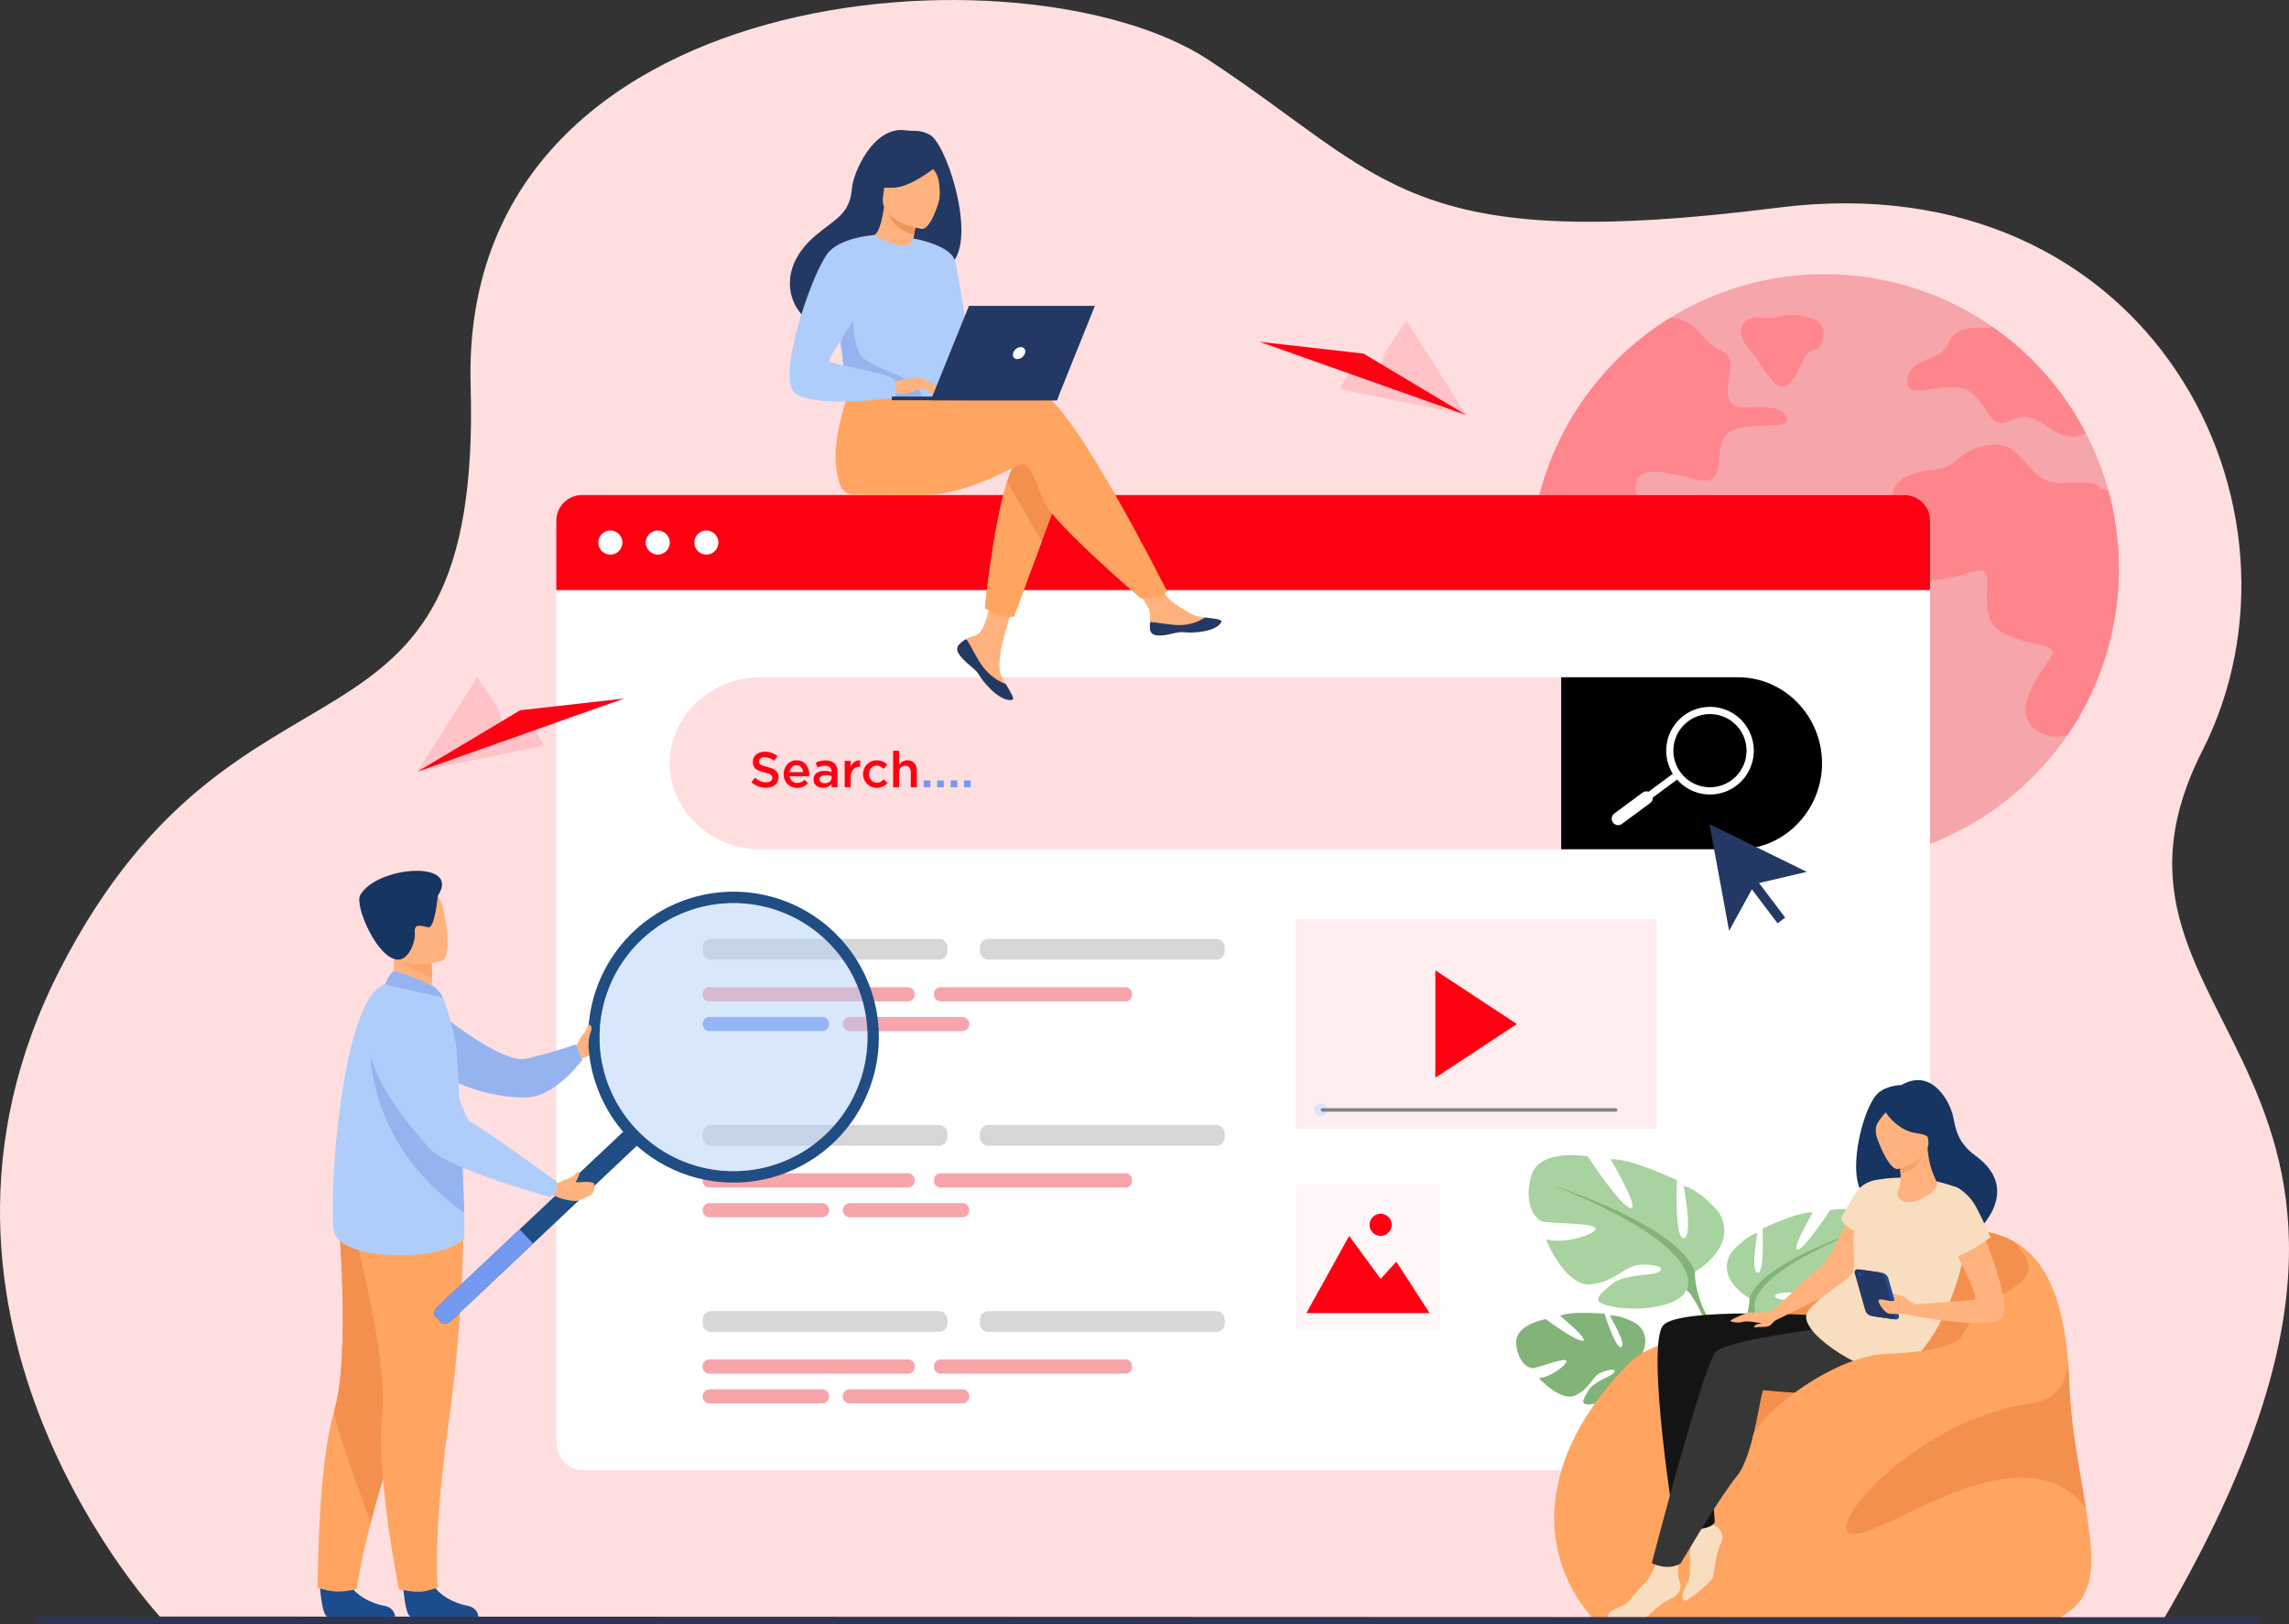
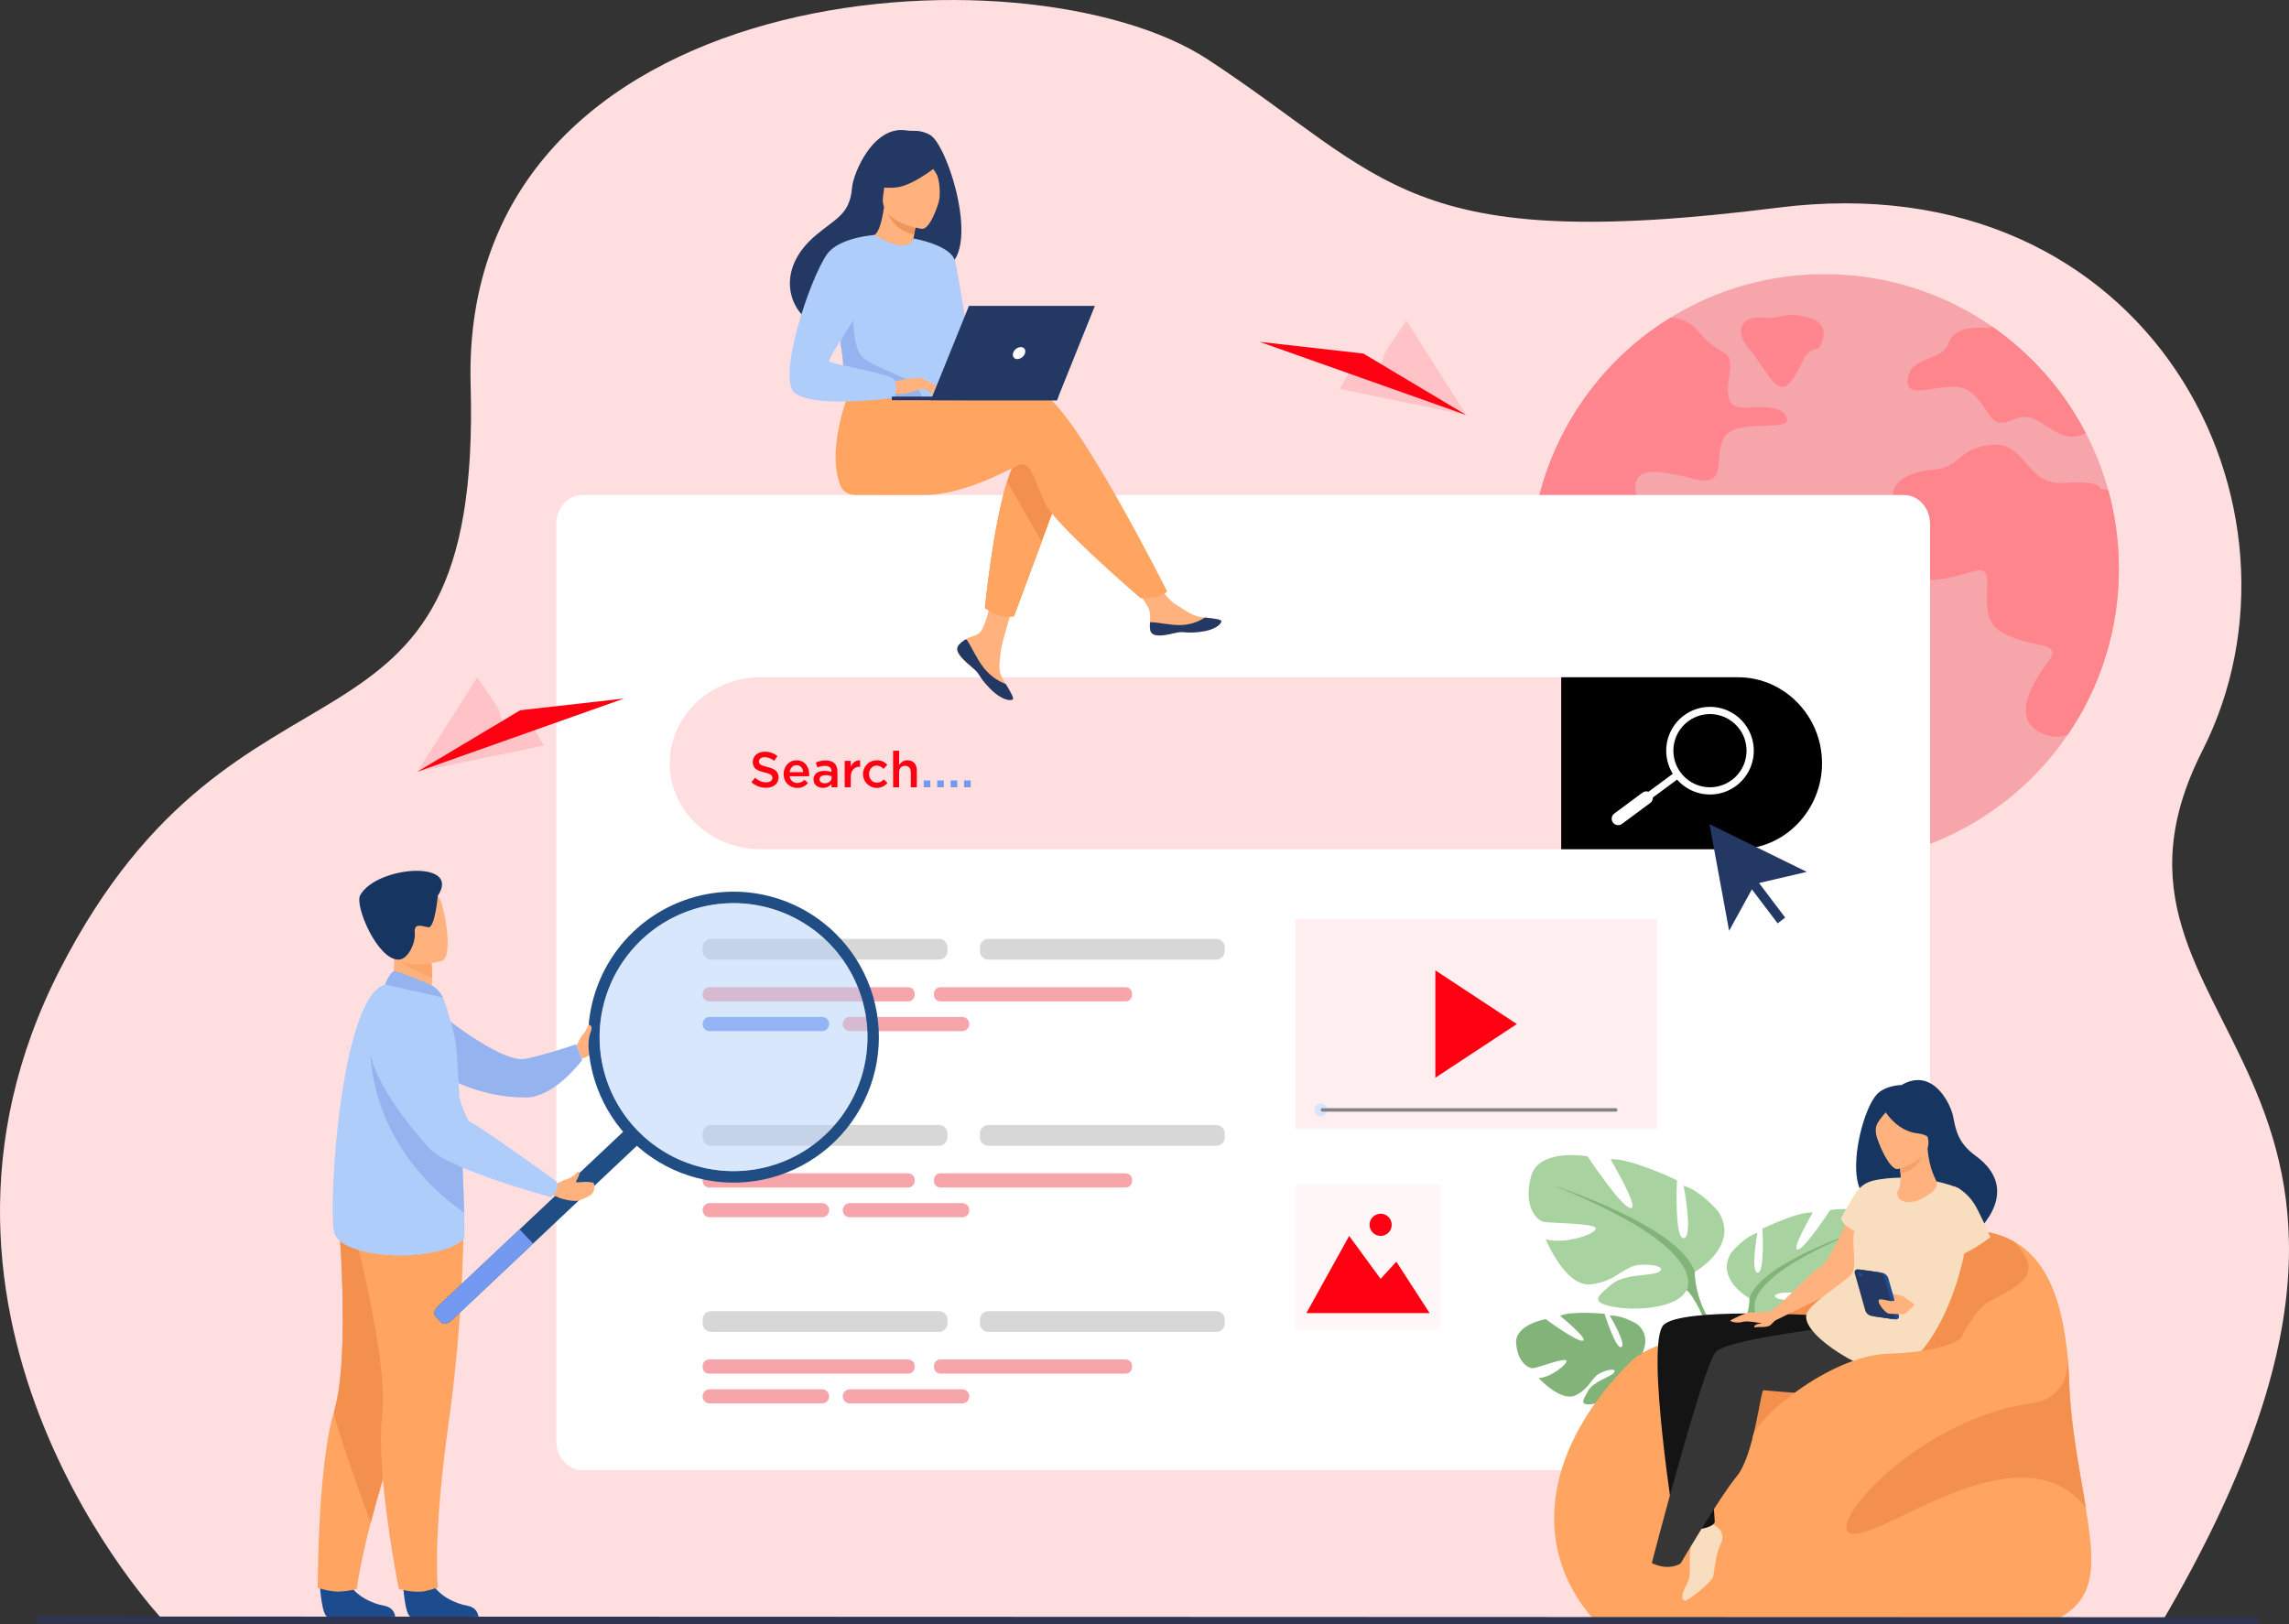
<svg xmlns="http://www.w3.org/2000/svg" width="613" height="435" viewBox="0 0 613 435" fill="none">
  <rect x="0" y="0" width="613" height="435" fill="#333333" stroke="none" />
  <g clip-path="url(#clip0_976_2117)">
    <path d="M43.61 433.894C43.61 433.894 -32.194 353.796 16.083 259.618C64.359 165.44 129.135 212.826 126.037 103.177C122.939 -6.472 275.092 -15.855 323.51 15.955C371.929 47.766 376.203 68.253 476.182 55.618C576.161 42.983 622.663 136.313 589.805 201.07C551.426 276.707 667.034 284.035 579.19 434.083L43.61 433.894Z" fill="#FFDEE0" />
    <g opacity="0.4">
      <path d="M567.435 152.346C567.438 157.113 567.012 161.871 566.162 166.561C564.187 177.416 559.947 187.732 553.72 196.835C539.523 217.618 515.654 231.257 488.602 231.257C456.421 231.257 428.744 211.962 416.495 184.295C414.865 180.621 413.522 176.827 412.478 172.946C409.202 160.734 408.885 147.916 411.551 135.556C411.551 135.492 411.577 135.433 411.589 135.37C415.766 116.482 426.714 99.781 442.362 88.427C443.981 87.25 445.654 86.134 447.364 85.082C459.763 77.442 474.042 73.408 488.602 73.433C490.605 73.433 492.59 73.508 494.559 73.657C508.584 74.696 522.071 79.495 533.605 87.548C542.246 93.571 549.598 101.26 555.232 110.163C556.438 112.073 557.566 114.035 558.615 116.049C564.428 127.267 567.454 139.722 567.435 152.359V152.346Z" fill="#E8505B" />
      <path d="M461.813 117.022C458.666 122.011 463.126 130.671 453.69 128.31C444.254 125.948 438.483 124.895 437.958 130.144C437.434 135.393 445.038 135.393 445.038 140.904C445.038 146.415 441.627 148.237 436.383 145.62C431.139 143.003 429.632 139.197 423.535 141.559C417.439 143.921 413.901 142.346 412.523 137.622C412.315 136.883 411.985 136.185 411.546 135.556C411.546 135.492 411.571 135.433 411.584 135.37C415.76 116.482 426.709 99.781 442.357 88.427C443.976 87.25 445.649 86.134 447.359 85.082C449.816 85.171 452.756 86.101 455.25 89.207C460.754 96.033 464.414 92.619 463.114 100.492C461.813 108.365 463.9 109.409 468.357 109.154C472.815 108.9 478.058 108.9 478.58 112.304C479.102 115.708 464.967 112.036 461.813 117.022Z" fill="#FF0013" />
      <path d="M494.455 164.258C494.455 164.258 487.508 166.487 485.672 161.634C483.837 156.78 485.927 155.73 479.774 154.285C473.622 152.841 473.087 148.644 469.154 149.169C465.221 149.694 467.189 151.269 462.602 154.68C458.015 158.092 453.817 156.517 453.947 162.813C454.077 169.109 460.894 170.098 462.271 174.23C463.648 178.363 461.289 180.134 464.236 183.283C467.184 186.432 472.693 185.054 470.137 189.383C467.581 193.712 463.648 197.059 465.614 203.75C467.579 210.441 466.204 210.836 469.546 215.56C472.889 220.284 479.377 221.858 480.36 218.709C481.342 215.56 475.839 211.427 477.608 208.278C479.377 205.129 482.328 207.294 483.506 202.571C484.685 197.847 489.47 197.847 489.87 194.568C490.27 191.288 484.102 186.3 486.461 184.2C488.821 182.101 493.541 188.007 497.211 182.758C500.882 177.509 498.39 173.311 502.19 168.324C505.991 163.338 497.076 161.376 494.455 164.258Z" fill="#AEC3FF" />
      <path d="M567.435 152.346C567.438 157.113 567.012 161.871 566.162 166.561C564.187 177.416 559.947 187.732 553.72 196.835C551.667 197.54 549.429 197.48 547.417 196.665C537.586 192.728 544.871 182.101 548.794 176.791C552.717 171.481 542.685 173.84 535.422 168.921C528.16 164.001 536.209 150.813 528.738 152.978C521.266 155.144 512.22 157.898 507.895 150.616C503.57 143.335 511.828 142.152 508.091 136.053C504.354 129.953 510.254 126.409 517.726 125.818C525.197 125.227 524.214 119.914 533.457 119.127C542.7 118.34 542.501 130.149 552.727 129.362C562.952 128.575 562.492 130.936 562.492 130.936C563.228 130.918 563.958 131.071 564.625 131.385C566.495 138.214 567.441 145.265 567.435 152.346Z" fill="#FF0012" />
      <path d="M558.615 116.036C550.113 120.177 546.699 108.915 539.431 112.301C532.105 115.713 533.386 109.152 527.62 104.95C521.854 100.749 510.31 108.365 510.84 101.801C511.369 95.238 520.017 97.077 521.852 91.831C523.687 86.585 532.077 87.895 532.077 87.895C532.568 87.71 533.082 87.593 533.605 87.548C542.246 93.571 549.598 101.259 555.232 110.163C556.438 112.064 557.566 114.022 558.615 116.036Z" fill="#FF0012" />
      <path d="M486.984 93.406C486.984 93.406 491.441 86.97 484.362 85.069C477.283 83.168 477.415 85.658 471.909 85.069C466.403 84.481 464.239 88.748 468.368 93.406C472.497 98.064 475.842 107.002 479.569 102.237C483.295 97.472 482.593 93.857 486.984 93.406Z" fill="#FF0013" />
    </g>
    <path d="M516.875 140.376V385.994C516.875 390.289 513.777 393.775 509.954 393.775H155.894C152.076 393.775 148.976 390.289 148.976 385.994V140.376C148.976 136.076 152.074 132.593 155.894 132.593H509.954C513.777 132.585 516.875 136.076 516.875 140.376Z" fill="white" />
-     <path d="M516.875 139.52V158.064H148.976V139.52C148.974 138.61 149.152 137.708 149.499 136.867C149.846 136.026 150.356 135.261 150.998 134.617C151.641 133.973 152.404 133.462 153.244 133.113C154.084 132.764 154.985 132.585 155.894 132.585H509.954C510.864 132.585 511.764 132.764 512.605 133.112C513.445 133.461 514.209 133.972 514.852 134.616C515.495 135.26 516.004 136.025 516.351 136.866C516.699 137.708 516.877 138.61 516.875 139.52Z" fill="#FF0013" />
    <path d="M160.229 145.324C160.229 144.686 160.419 144.063 160.773 143.532C161.127 143.002 161.63 142.588 162.219 142.344C162.809 142.1 163.457 142.036 164.082 142.161C164.707 142.286 165.281 142.593 165.732 143.044C166.182 143.496 166.489 144.071 166.613 144.697C166.737 145.323 166.673 145.971 166.429 146.561C166.184 147.15 165.771 147.654 165.241 148.008C164.71 148.362 164.087 148.551 163.45 148.55C163.027 148.55 162.608 148.467 162.217 148.304C161.826 148.142 161.471 147.905 161.172 147.605C160.873 147.306 160.636 146.95 160.474 146.559C160.312 146.167 160.229 145.748 160.229 145.324Z" fill="white" />
    <path d="M172.924 145.324C172.924 144.686 173.113 144.063 173.467 143.532C173.821 143.002 174.324 142.588 174.913 142.344C175.502 142.1 176.15 142.036 176.775 142.161C177.4 142.285 177.975 142.592 178.425 143.044C178.876 143.495 179.183 144.069 179.307 144.695C179.432 145.321 179.368 145.969 179.124 146.559C178.88 147.148 178.467 147.652 177.937 148.006C177.407 148.361 176.784 148.55 176.146 148.55C175.292 148.55 174.472 148.21 173.868 147.605C173.263 147 172.924 146.18 172.924 145.324Z" fill="white" />
    <path d="M185.939 145.324C185.939 144.686 186.128 144.063 186.483 143.532C186.837 143.002 187.34 142.588 187.929 142.344C188.518 142.1 189.166 142.036 189.791 142.161C190.416 142.285 190.99 142.592 191.441 143.044C191.892 143.495 192.199 144.069 192.323 144.695C192.447 145.321 192.383 145.969 192.139 146.559C191.896 147.148 191.482 147.652 190.953 148.006C190.423 148.361 189.8 148.55 189.162 148.55C188.307 148.55 187.488 148.21 186.883 147.605C186.279 147 185.939 146.18 185.939 145.324Z" fill="white" />
    <path opacity="0.5" d="M385.734 317.318H346.933V356.155H385.734V317.318Z" fill="#FFEFF0" />
    <path d="M349.847 351.719L361.307 331.038L369.735 342.542L373.943 337.938L382.86 351.719H349.847Z" fill="#FF0013" />
    <path d="M366.77 328.067C366.77 327.48 366.943 326.906 367.269 326.418C367.595 325.93 368.058 325.55 368.6 325.325C369.142 325.1 369.738 325.042 370.314 325.156C370.889 325.271 371.417 325.553 371.832 325.968C372.247 326.384 372.529 326.912 372.644 327.488C372.758 328.064 372.699 328.661 372.475 329.203C372.25 329.746 371.87 330.209 371.383 330.535C370.895 330.862 370.322 331.036 369.735 331.036C368.949 331.035 368.195 330.722 367.639 330.165C367.083 329.609 366.77 328.854 366.77 328.067Z" fill="#FF0013" />
    <path opacity="0.5" d="M443.679 246.224H346.933V302.351H443.679V246.224Z" fill="#FFDEE0" />
    <path d="M384.388 259.908V288.667L406.221 274.289L384.388 259.908Z" fill="#FF0013" />
    <path d="M487.94 204.436C487.95 210.514 485.581 216.354 481.339 220.704C479.28 222.836 476.815 224.534 474.088 225.695C471.362 226.857 468.431 227.459 465.468 227.466H203.664C190.302 227.464 179.356 217.101 179.356 204.436C179.356 198.104 182.088 192.346 186.484 188.172C191.128 183.803 197.269 181.381 203.643 181.408H465.476C477.829 181.405 487.94 191.767 487.94 204.436Z" fill="#FFDEE0" />
    <path d="M487.94 204.436C487.95 210.514 485.581 216.354 481.339 220.704C479.28 222.836 476.815 224.534 474.088 225.695C471.362 226.857 468.431 227.459 465.468 227.466H418.093V181.405H465.476C477.829 181.405 487.94 191.768 487.94 204.436Z" fill="black" />
    <path d="M457.956 212.805C457.368 212.805 456.781 212.762 456.199 212.676C453.907 212.331 451.767 211.313 450.052 209.752C448.337 208.191 447.122 206.155 446.562 203.903C446.002 201.651 446.121 199.284 446.905 197.1C447.689 194.916 449.102 193.013 450.966 191.632C452.456 190.528 454.186 189.794 456.015 189.489C457.844 189.184 459.719 189.317 461.486 189.878C463.254 190.439 464.863 191.411 466.182 192.715C467.501 194.018 468.493 195.617 469.076 197.378C469.658 199.14 469.816 201.015 469.534 202.849C469.253 204.683 468.541 206.425 467.457 207.93C466.373 209.436 464.948 210.662 463.298 211.51C461.649 212.357 459.823 212.801 457.969 212.805H457.956ZM452.101 193.187C450.544 194.341 449.365 195.932 448.711 197.757C448.058 199.583 447.96 201.562 448.43 203.443C448.9 205.324 449.917 207.024 451.352 208.326C452.787 209.629 454.576 210.477 456.492 210.762C458.409 211.047 460.367 210.757 462.118 209.928C463.87 209.1 465.337 207.77 466.333 206.107C467.33 204.443 467.811 202.522 467.716 200.585C467.621 198.648 466.955 196.783 465.801 195.225C464.253 193.139 461.941 191.753 459.372 191.371C456.804 190.988 454.189 191.642 452.101 193.187Z" fill="white" />
    <path d="M449.874 208.252L448.725 206.697L435.861 216.228L437.011 217.782L449.874 208.252Z" fill="white" />
    <path d="M431.951 220.317C431.816 220.135 431.719 219.928 431.664 219.708C431.609 219.488 431.598 219.26 431.631 219.036C431.664 218.812 431.742 218.596 431.858 218.402C431.974 218.208 432.128 218.039 432.31 217.904L439.885 212.298C440.067 212.163 440.274 212.065 440.494 212.01C440.714 211.955 440.942 211.944 441.166 211.977C441.391 212.01 441.606 212.088 441.8 212.205C441.994 212.321 442.164 212.475 442.299 212.658C442.57 213.026 442.685 213.487 442.617 213.94C442.55 214.393 442.305 214.801 441.937 215.073L434.364 220.678C433.996 220.951 433.535 221.065 433.083 220.998C432.63 220.93 432.223 220.685 431.951 220.317Z" fill="white" />
    <path d="M256.805 172.697C256.578 172.945 256.427 173.255 256.372 173.588C256.316 173.921 256.358 174.262 256.492 174.572C256.945 175.823 258.439 177.219 260.173 178.615C260.394 178.794 260.593 178.957 260.763 179.107L260.896 179.227L260.998 179.318C262.617 180.812 262.016 181.156 264.913 184.185C268.222 187.637 270.513 187.701 271.157 187.388C271.707 187.133 270.592 185.288 269.355 183.23L269.176 182.929C269.011 182.656 268.848 182.379 268.685 182.103C267.237 179.627 267.608 178.465 267.955 174.778C268.235 171.784 272.615 158.049 272.615 158.049L266.252 156.951C266.252 156.951 264.335 167.889 262.227 169.573C261.099 170.47 259.839 170.48 258.755 171.147L258.531 171.288C257.895 171.678 257.315 172.152 256.805 172.697Z" fill="#FFB27D" />
    <path d="M256.805 172.696C256.578 172.945 256.427 173.255 256.372 173.588C256.316 173.921 256.358 174.262 256.492 174.572C257.047 175.82 258.503 177.211 260.178 178.603C260.399 178.783 260.59 178.952 260.763 179.112L260.896 179.232L260.998 179.324C262.617 180.817 262.016 181.161 264.913 184.19C268.222 187.642 270.513 187.706 271.157 187.393C271.707 187.138 270.592 185.293 269.355 183.235C267.037 182.327 265 180.823 263.449 178.875C261.527 176.419 260.221 173.288 258.913 171.364L258.541 171.293C257.902 171.681 257.318 172.153 256.805 172.696Z" fill="#233862" />
    <path d="M308.023 168.742C308.415 170.707 311.21 170.38 314.334 169.616C317.457 168.852 316.714 169.761 321.158 169.27C325.603 168.778 326.949 167.122 327.084 166.467C327.206 165.881 325.01 165.674 322.655 165.402L321.764 165.295C319.104 164.959 317.159 163.241 314.743 161.83C312.452 160.492 309.044 155.047 309.044 155.047L302.935 155.529C302.935 155.529 306.132 160.393 307.369 162.507C308.094 163.751 308.056 165.394 307.965 166.663C307.893 167.356 307.913 168.055 308.023 168.742Z" fill="#FFB27D" />
    <path d="M314.334 169.616C317.457 168.852 316.714 169.761 321.159 169.27C325.603 168.778 326.95 167.122 327.085 166.467C327.207 165.881 325.01 165.674 322.655 165.402L322.635 165.445C320.731 166.667 318.532 167.351 316.271 167.425C313.257 167.496 310.063 166.63 307.98 166.661C307.904 167.355 307.919 168.057 308.026 168.747C308.416 170.707 311.216 170.38 314.334 169.616Z" fill="#233862" />
    <path d="M284.68 129.729L278.978 145.07L271.533 165.104C270.205 165.202 268.87 165.079 267.582 164.739C265.8 164.23 263.764 162.877 263.764 162.877C263.764 162.877 265.836 141.365 269.695 129.015C270.682 125.846 271.79 123.283 273.004 121.84C278.983 114.78 284.68 129.729 284.68 129.729Z" fill="#F4904D" />
    <path d="M278.887 105.356C275.644 104.308 267.177 105.335 258.013 106.996C256.774 107.218 255.497 107.06 254.349 106.541C253.202 106.022 252.238 105.167 251.586 104.089L228.485 102.265C228.485 102.265 220.848 119.18 225.026 129.963C225.639 131.545 226.986 132.537 229.063 132.57C229.063 132.57 243.02 132.595 247.485 132.595C258.971 132.595 271.798 124.697 273.45 124.368C276.166 123.825 277.25 129.262 279.964 134.97C282.677 140.677 305.478 160.255 305.478 160.255C305.478 160.255 308.983 160.291 310.431 159.746C311.989 159.162 312.559 158.403 312.559 158.403C312.559 158.403 287.313 108.077 278.887 105.356Z" fill="#FFA561" />
    <path d="M249.155 36.195C247.824 35.401 246.294 35.002 244.744 35.044C244.031 35.063 243.318 35.02 242.613 34.914C233.798 33.617 228.486 46.433 228.172 50.306C227.6 57.414 223.845 58.497 218.55 62.948C207.941 71.866 211.049 82.249 216.845 86.106C220.325 88.42 226.459 86.106 226.459 86.106C226.546 86.167 243.234 76.776 251.462 72.246C263.792 70.498 254.109 39.148 249.155 36.195Z" fill="#233862" />
    <path d="M244.568 68.378C244.606 68.401 240.521 69.795 237.792 68.584C235.224 67.445 233.279 63.216 233.317 63.213C234.485 63.16 235.768 62.138 236.759 55.429L237.268 55.608L245.632 58.625C245.632 58.625 245.024 61.31 244.632 63.868C244.291 66.026 244.113 68.082 244.568 68.378Z" fill="#FFB27D" />
    <path d="M245.622 58.635C245.622 58.635 245.286 60.084 244.8 62.79C239.994 61.924 237.927 58.219 237.258 55.618L245.622 58.635Z" fill="#ED975D" />
    <path d="M246.867 61.302C246.867 61.302 235.412 59.758 236.488 52.639C237.565 45.521 236.802 40.527 244.153 41.21C251.505 41.892 252.515 44.823 252.737 47.286C252.958 49.75 249.868 61.519 246.867 61.302Z" fill="#FFB27D" />
    <path d="M252.32 43.383C252.32 43.383 244.991 49.702 240.007 50.209C235.023 50.716 233.134 49.116 233.134 49.116C235.122 47.337 236.724 45.169 237.84 42.746C238.095 42.175 238.498 41.683 239.006 41.32C239.514 40.956 240.11 40.736 240.732 40.68C244.293 40.364 251.039 40.224 252.32 43.383Z" fill="#233862" />
    <path d="M247.74 42.817C247.74 42.817 250.192 45.19 250.963 46.95C251.706 48.647 251.928 52.708 251.335 54.321C251.335 54.321 255.153 46.889 252.994 43.279C250.703 39.447 247.74 42.817 247.74 42.817Z" fill="#233862" />
    <path d="M254.195 85.268C253.842 108.454 254.094 103.613 251.558 105.812C250.947 106.342 249.232 106.655 246.976 106.805C239.872 107.274 227.376 106.097 226.91 104.785C225.273 100.237 226.431 98.823 225.064 91.862C224.924 91.121 224.746 90.32 224.54 89.447C223.402 84.667 222.292 83.038 226.339 75.359C230.01 68.401 233.821 62.755 234.164 62.959C243.838 68.712 244.622 63.881 244.622 63.881C244.622 63.881 254.374 73.955 254.195 85.268Z" fill="#AFCDFB" />
    <path d="M278.978 145.07L271.533 165.104C270.205 165.202 268.87 165.079 267.582 164.739C265.8 164.23 263.764 162.877 263.764 162.877C263.764 162.877 265.836 141.365 269.695 129.015L278.978 145.07Z" fill="#FFA561" />
    <path d="M244.622 63.878C244.622 63.878 254.578 65.573 255.746 69.863C256.914 74.154 260.753 100.199 260.753 100.199C260.753 100.199 257.953 102.943 255.606 100.601C253.259 98.26 248.257 76.231 248.257 76.231L244.622 63.878Z" fill="#AFCDFB" />
    <path d="M246.976 106.805C239.872 107.274 227.376 106.097 226.91 104.785C225.273 100.237 226.431 98.823 225.064 91.862L228.496 82.205C228.496 82.205 227.926 92.96 231.092 95.791C234.259 98.621 244.075 101.253 245.602 103.618C246.348 104.754 246.836 105.891 246.976 106.805Z" fill="#95B3EF" />
    <path d="M238.838 102.278C238.838 102.278 245.848 100.718 246.984 101.343C248.119 101.967 250.878 104.232 251.224 105.022C251.571 105.812 248.707 104.423 247.775 104.171C247.172 104.01 245.584 104.561 244.797 104.823C241.488 105.926 239.451 105.358 239.451 105.358L238.838 102.278Z" fill="#FFB27D" />
    <path d="M234.16 62.953C234.16 62.953 224.741 63.532 221.488 68.077C216.906 74.48 207.793 101.76 213.006 105.401C218.876 109.501 239.734 106.484 239.734 106.484C239.734 106.484 240.429 103.236 239.464 101.666C238.5 100.097 222.811 97.554 222.086 96.825C221.361 96.097 231.143 82.695 231.143 80.519C231.143 78.343 234.16 62.953 234.16 62.953Z" fill="#AFCDFB" />
    <path d="M247.322 103.284C247.322 103.284 248.791 105.18 249.272 105.407C249.514 105.538 249.789 105.598 250.064 105.577L249.076 103.794L247.322 103.284Z" fill="#FFB27D" />
    <path d="M246.979 101.343L251.247 103.419C251.163 103.522 251.054 103.602 250.93 103.65C250.806 103.697 250.671 103.712 250.54 103.692C250.015 103.666 248.689 103.182 248.689 103.182L246.979 101.343Z" fill="#FFB27D" />
    <path d="M283.436 106.235L238.836 106.219V107.203L283.042 107.218L283.436 106.235Z" fill="#233862" />
    <path d="M249.265 107.208L283.041 107.218L293.208 81.935L259.488 81.922L249.265 107.208Z" fill="#233862" />
    <path d="M274.519 94.57C274.773 93.681 274.264 92.96 273.373 92.96C272.906 92.986 272.457 93.154 272.087 93.442C271.718 93.73 271.444 94.123 271.304 94.57C271.049 95.46 271.558 96.181 272.449 96.181C272.917 96.154 273.365 95.987 273.735 95.699C274.105 95.411 274.378 95.017 274.519 94.57Z" fill="white" />
    <path d="M251.441 251.47H190.46C189.19 251.47 188.161 252.5 188.161 253.771V254.739C188.161 256.009 189.19 257.04 190.46 257.04H251.441C252.71 257.04 253.739 256.009 253.739 254.739V253.771C253.739 252.5 252.71 251.47 251.441 251.47Z" fill="#D7D7D7" />
    <path d="M220.151 276.187H190.06C189.556 276.187 189.073 275.987 188.717 275.63C188.361 275.274 188.161 274.79 188.161 274.286C188.161 273.782 188.361 273.299 188.717 272.942C189.073 272.586 189.556 272.385 190.06 272.385H220.151C220.654 272.386 221.137 272.587 221.492 272.943C221.848 273.3 222.047 273.783 222.047 274.286C222.047 274.79 221.848 275.273 221.492 275.629C221.137 275.986 220.654 276.186 220.151 276.187Z" fill="#739AF0" />
    <path d="M243.188 264.418H189.928C188.952 264.418 188.161 265.21 188.161 266.186V266.451C188.161 267.428 188.952 268.22 189.928 268.22H243.188C244.164 268.22 244.955 267.428 244.955 266.451V266.186C244.955 265.21 244.164 264.418 243.188 264.418Z" fill="#F6A5AB" />
    <path d="M301.459 264.418H251.841C250.898 264.418 250.133 265.184 250.133 266.128V266.51C250.133 267.454 250.898 268.22 251.841 268.22H301.459C302.402 268.22 303.167 267.454 303.167 266.51V266.128C303.167 265.184 302.402 264.418 301.459 264.418Z" fill="#F6A5AB" />
    <path d="M257.681 276.187H227.592C227.089 276.187 226.606 275.987 226.25 275.63C225.893 275.274 225.693 274.79 225.693 274.286C225.693 273.782 225.893 273.299 226.25 272.942C226.606 272.586 227.089 272.385 227.592 272.385H257.681C258.184 272.385 258.667 272.586 259.023 272.942C259.38 273.299 259.58 273.782 259.58 274.286C259.58 274.79 259.38 275.274 259.023 275.63C258.667 275.987 258.184 276.187 257.681 276.187Z" fill="#F6A5AB" />
    <path d="M325.7 251.47H264.719C263.449 251.47 262.42 252.5 262.42 253.771V254.739C262.42 256.009 263.449 257.04 264.719 257.04H325.7C326.969 257.04 327.998 256.009 327.998 254.739V253.771C327.998 252.5 326.969 251.47 325.7 251.47Z" fill="#D7D7D7" />
    <path d="M251.441 351.179H190.46C189.19 351.179 188.161 352.209 188.161 353.48V354.448C188.161 355.719 189.19 356.749 190.46 356.749H251.441C252.71 356.749 253.739 355.719 253.739 354.448V353.48C253.739 352.209 252.71 351.179 251.441 351.179Z" fill="#D7D7D7" />
    <path d="M220.151 375.909H190.06C189.557 375.909 189.074 375.709 188.718 375.353C188.362 374.997 188.162 374.515 188.161 374.011C188.161 373.507 188.361 373.023 188.717 372.667C189.073 372.311 189.556 372.11 190.06 372.11H220.151C220.654 372.111 221.137 372.311 221.492 372.668C221.848 373.024 222.047 373.507 222.047 374.011C222.047 374.514 221.847 374.997 221.491 375.352C221.136 375.708 220.654 375.908 220.151 375.909Z" fill="#F6A5AB" />
    <path d="M243.188 364.128H189.928C188.952 364.128 188.161 364.919 188.161 365.896V366.161C188.161 367.137 188.952 367.929 189.928 367.929H243.188C244.164 367.929 244.955 367.137 244.955 366.161V365.896C244.955 364.919 244.164 364.128 243.188 364.128Z" fill="#F6A5AB" />
    <path d="M301.459 364.128H251.841C250.898 364.128 250.133 364.893 250.133 365.837V366.219C250.133 367.164 250.898 367.929 251.841 367.929H301.459C302.402 367.929 303.167 367.164 303.167 366.219V365.837C303.167 364.893 302.402 364.128 301.459 364.128Z" fill="#F6A5AB" />
    <path d="M257.681 375.909H227.592C227.089 375.909 226.606 375.709 226.25 375.353C225.894 374.997 225.694 374.515 225.693 374.011C225.693 373.507 225.893 373.023 226.25 372.667C226.606 372.311 227.089 372.11 227.592 372.11H257.681C258.184 372.11 258.667 372.311 259.023 372.667C259.38 373.023 259.58 373.507 259.58 374.011C259.579 374.515 259.379 374.997 259.023 375.353C258.666 375.709 258.184 375.909 257.681 375.909Z" fill="#F6A5AB" />
    <path d="M325.7 351.179H264.719C263.449 351.179 262.42 352.209 262.42 353.48V354.448C262.42 355.719 263.449 356.749 264.719 356.749H325.7C326.969 356.749 327.998 355.719 327.998 354.448V353.48C327.998 352.209 326.969 351.179 325.7 351.179Z" fill="#D7D7D7" />
    <path d="M251.441 301.325H190.46C189.19 301.325 188.161 302.355 188.161 303.625V304.594C188.161 305.864 189.19 306.894 190.46 306.894H251.441C252.71 306.894 253.739 305.864 253.739 304.594V303.625C253.739 302.355 252.71 301.325 251.441 301.325Z" fill="#D7D7D7" />
    <path d="M220.151 326.042H190.06C189.556 326.042 189.073 325.841 188.717 325.485C188.361 325.129 188.161 324.645 188.161 324.141C188.162 323.637 188.362 323.155 188.718 322.799C189.074 322.443 189.557 322.243 190.06 322.243H220.151C220.654 322.243 221.136 322.444 221.491 322.799C221.847 323.155 222.047 323.638 222.047 324.141C222.047 324.645 221.848 325.128 221.492 325.484C221.137 325.84 220.654 326.041 220.151 326.042Z" fill="#F6A5AB" />
    <path d="M243.188 314.273H189.928C188.952 314.273 188.161 315.065 188.161 316.041V316.306C188.161 317.283 188.952 318.074 189.928 318.074H243.188C244.164 318.074 244.955 317.283 244.955 316.306V316.041C244.955 315.065 244.164 314.273 243.188 314.273Z" fill="#F6A5AB" />
    <path d="M301.459 314.273H251.841C250.898 314.273 250.133 315.038 250.133 315.983V316.365C250.133 317.309 250.898 318.074 251.841 318.074H301.459C302.402 318.074 303.167 317.309 303.167 316.365V315.983C303.167 315.038 302.402 314.273 301.459 314.273Z" fill="#F6A5AB" />
    <path d="M257.681 326.042H227.592C227.089 326.042 226.606 325.841 226.25 325.485C225.893 325.129 225.693 324.645 225.693 324.141C225.694 323.637 225.894 323.155 226.25 322.799C226.606 322.443 227.089 322.243 227.592 322.243H257.681C258.184 322.243 258.666 322.443 259.023 322.799C259.379 323.155 259.579 323.637 259.58 324.141C259.58 324.645 259.38 325.129 259.023 325.485C258.667 325.841 258.184 326.042 257.681 326.042Z" fill="#F6A5AB" />
    <path d="M325.7 301.325H264.719C263.449 301.325 262.42 302.355 262.42 303.625V304.594C262.42 305.864 263.449 306.894 264.719 306.894H325.7C326.969 306.894 327.998 305.864 327.998 304.594V303.625C327.998 302.355 326.969 301.325 325.7 301.325Z" fill="#D7D7D7" />
    <path d="M154.433 280.078C154.433 280.078 155.12 278.529 155.565 277.785C156.011 277.041 157.915 274.905 158.238 275.392C158.561 275.879 159.857 279.15 159.17 280.067C158.483 280.985 159.213 282.577 155.792 283.543L154.433 280.078Z" fill="#FFB27D" />
    <path d="M116.395 270.301C116.395 270.301 133.918 284.942 140.75 283.586C146.096 282.526 154.29 279.713 154.29 279.713L155.932 283.91C155.932 283.91 148.578 293.895 140.913 293.959C128.931 294.063 120.078 288.766 120.078 288.766L116.395 270.301Z" fill="#95B3EF" />
-     <path d="M85.665 424.719C85.665 424.719 86.174 432.934 87.763 433.051C87.974 433.066 95.814 433.066 95.814 433.066L105.821 433.007C105.821 433.007 105.757 430.595 102.83 430.085C99.902 429.575 95.007 427.517 93.236 423.647C91.372 419.575 85.665 424.719 85.665 424.719Z" fill="#1C4B8E" />
+     <path d="M85.665 424.719C85.665 424.719 86.174 432.934 87.763 433.051C87.974 433.066 95.814 433.066 95.814 433.066L105.821 433.007C105.821 433.007 105.757 430.595 102.83 430.085C99.902 429.575 95.007 427.517 93.236 423.647Z" fill="#1C4B8E" />
    <path d="M85.09 425.29C85.09 425.29 88.145 426.309 90.507 426.309C92.217 426.287 93.917 426.044 95.565 425.585C95.565 425.585 96.138 420.041 99.289 407.824C100.944 401.421 103.303 393.189 106.671 382.959C115.955 354.678 118.778 338.142 119.035 336.587C119.035 336.503 119.055 336.463 119.055 336.463L119.025 336.45L90.481 323.907C90.481 323.907 94.01 362.874 89.509 377.833C88.825 380.187 88.279 382.579 87.875 384.997C85.024 401.235 85.09 425.29 85.09 425.29Z" fill="#FFA561" />
    <path d="M99.289 407.824C100.944 401.421 103.304 393.189 106.671 382.959C115.955 354.678 118.778 338.142 119.035 336.587C119.035 336.539 119.035 336.496 119.035 336.45L90.492 323.907C90.492 323.907 94.02 362.874 89.52 377.833C88.868 379.912 99.289 407.824 99.289 407.824Z" fill="#F4904D" />
    <path d="M107.959 424.719C107.959 424.719 108.468 432.934 110.054 433.051C110.265 433.066 118.106 433.066 118.106 433.066L128.115 433.007C128.115 433.007 128.048 430.595 125.124 430.085C122.199 429.575 117.301 427.517 115.529 423.647C113.664 419.575 107.959 424.719 107.959 424.719Z" fill="#1C4B8E" />
    <path d="M124.141 324.814C124.141 324.814 124.51 350.066 120.147 381.071C115.784 412.077 117.26 425.236 117.26 425.236C117.26 425.236 114.262 426.21 113.05 426.309C109.967 426.564 106.806 425.585 106.806 425.585C106.806 425.585 100.559 394.57 102.349 379.051C104.138 363.531 93.793 325.8 93.793 325.8L124.141 324.814Z" fill="#FFA561" />
    <path d="M103.901 265.72L109.474 269.376L114.547 267.942C115.476 266.617 115.72 264.062 115.736 261.85C115.741 260.496 115.674 259.143 115.535 257.796L108.02 254.484L105.22 253.248C105.22 253.292 105.439 255.541 105.475 255.883C105.986 261.735 103.901 265.72 103.901 265.72Z" fill="#FFB27D" />
    <path d="M124.269 331.83C117.335 338.534 91.09 337.405 89.471 330.021C87.852 322.638 91.235 267.167 103.082 263.682C105.539 262.958 118.681 267.211 118.681 267.211C120.13 271.209 121.272 275.312 122.095 279.484C122.349 280.822 123.113 294.998 123.699 308.26C123.953 314.461 124.192 320.467 124.307 324.862C124.414 328.982 124.419 331.688 124.269 331.83Z" fill="#AFCDFB" />
    <path d="M106.025 255.977C107.552 258.558 112.898 260.818 115.736 261.837C115.741 260.483 115.674 259.13 115.535 257.784L108.02 254.471C106.358 254.453 105.345 254.823 106.025 255.977Z" fill="#FCA56B" />
    <path d="M118.37 257.338C118.37 257.338 106.259 261.119 104.024 253.534C101.789 245.949 98.716 241.327 106.355 238.593C113.994 235.859 116.357 238.305 117.719 240.657C119.08 243.008 121.463 256.158 118.37 257.338Z" fill="#FFB27D" />
    <path d="M117.245 239.925C117.245 239.925 116.481 248.751 114.649 248.369C112.816 247.987 110.83 247.166 111.085 249.826C111.339 252.486 109.303 257.05 106.681 257.037C101.04 257.014 94.913 242.529 96.456 239.78C100.908 231.856 123.68 230.256 117.245 239.925Z" fill="#163560" />
    <path d="M115.463 263.876C115.308 263.809 106.447 259.832 105.411 260.173C104.375 260.515 103.084 263.685 103.084 263.685L118.683 267.216C118.683 267.216 117.454 264.716 115.463 263.876Z" fill="#95B3EF" />
    <path d="M170.617 306.836L120.954 353.641C119.982 354.558 118.752 354.848 118.225 354.29L116.55 352.507C116.023 351.946 116.387 350.738 117.362 349.821L167.026 303.016C168.001 302.099 169.228 301.809 169.755 302.367L171.429 304.15C171.956 304.711 171.592 305.918 170.617 306.836Z" fill="#1F4D84" />
    <path d="M142.749 333.104L120.954 353.643C119.982 354.56 118.752 354.851 118.225 354.293L116.55 352.509C116.023 351.949 116.387 350.741 117.362 349.824L139.155 329.283L142.749 333.104Z" fill="#739AF0" />
    <path d="M159.203 289.166C160.933 294.843 163.935 300.05 167.981 304.388C172.026 308.727 177.009 312.084 182.548 314.202C188.087 316.32 194.036 317.143 199.942 316.609C205.847 316.075 211.553 314.198 216.623 311.121C221.693 308.044 225.994 303.849 229.198 298.855C232.402 293.86 234.423 288.2 235.108 282.304C235.794 276.409 235.124 270.435 233.151 264.838C231.179 259.242 227.955 254.17 223.725 250.01C223.524 249.811 223.321 249.612 223.114 249.419C216.864 243.532 208.845 239.879 200.305 239.025C191.765 238.172 183.183 240.168 175.894 244.701C168.604 249.235 163.015 256.052 159.997 264.094C156.978 272.135 156.7 280.95 159.203 289.166ZM170.33 253.205C175.189 248.035 181.471 244.423 188.381 242.826C195.292 241.229 202.52 241.719 209.152 244.235C215.784 246.75 221.521 251.177 225.639 256.956C229.757 262.735 232.071 269.607 232.287 276.702C232.503 283.797 230.612 290.797 226.853 296.817C223.095 302.837 217.637 307.605 211.171 310.52C204.704 313.435 197.519 314.365 190.525 313.193C183.53 312.02 177.04 308.798 171.875 303.934C168.44 300.708 165.675 296.835 163.738 292.538C161.801 288.24 160.729 283.603 160.586 278.89C160.442 274.178 161.229 269.483 162.901 265.076C164.573 260.668 167.098 256.634 170.33 253.205Z" fill="#1F4D84" />
    <g opacity="0.5">
      <path d="M222.555 302.385C217.696 307.555 211.414 311.168 204.503 312.765C197.593 314.362 190.365 313.872 183.733 311.357C177.101 308.842 171.363 304.414 167.245 298.635C163.126 292.856 160.813 285.984 160.597 278.889C160.381 271.793 162.272 264.793 166.03 258.773C169.789 252.754 175.247 247.985 181.714 245.07C188.18 242.155 195.365 241.226 202.36 242.398C209.355 243.571 215.845 246.794 221.01 251.658C224.455 254.878 227.229 258.748 229.173 263.046C231.117 267.344 232.191 271.984 232.335 276.699C232.478 281.415 231.688 286.112 230.01 290.52C228.331 294.929 225.798 298.961 222.555 302.385Z" fill="#B3CFF9" />
    </g>
    <path d="M124.306 324.865C96.942 305.348 99.217 279.301 99.217 279.301C109.219 284.949 119.144 297.434 123.698 308.262C123.965 314.464 124.192 320.469 124.306 324.865Z" fill="#95B3EF" />
    <path d="M151.315 315.977C153.247 315.532 154.543 314.069 154.813 313.814C154.813 313.814 155.635 313.87 154.675 315.628C154.596 315.776 154.421 316.153 154.283 316.421C154.269 316.447 154.261 316.476 154.261 316.505C154.261 316.535 154.269 316.564 154.283 316.589C154.298 316.615 154.319 316.637 154.344 316.652C154.37 316.667 154.399 316.675 154.428 316.676C155.541 316.76 156.661 316.319 158.807 316.767C159.102 316.828 159.188 317.532 159.176 317.84C159.158 318.35 159.193 318.928 158.6 319.713C158.254 320.169 157.289 320.661 155.141 321.524C154.324 321.853 151.984 321.606 149.795 320.852L148.044 320.039L148.589 316.78L149.029 316.872C149.721 317.009 150.592 316.156 151.315 315.977Z" fill="#FFB27D" />
    <path d="M107.709 267.216C107.709 267.216 83.12 271.901 114.944 307.541C120.035 313.241 147.527 320.663 147.527 320.663C147.527 320.663 150.327 318.288 148.912 316.365C148.912 316.365 129.978 302.606 125.813 300.417C123.937 299.431 118.538 278.452 115.484 273.41C112.429 268.367 107.709 267.216 107.709 267.216Z" fill="#AFCDFB" />
    <path d="M155.1 280.508C155.1 280.508 155.904 278.979 156.062 278.159C156.22 277.339 157.23 274.982 157.648 274.564C157.816 274.396 158.366 274.612 158.432 275.328C158.46 275.639 158.307 276.207 158.037 276.885C157.597 277.986 157.668 279.479 157.528 279.978C157.133 281.219 155.1 280.508 155.1 280.508Z" fill="#FFB27D" />
    <path d="M483.867 233.533L469.945 236.776L463.062 249.314L457.806 220.742L483.867 233.533Z" fill="#233862" />
    <path d="M469.188 234.029L467.159 235.568L476.051 247.314L478.08 245.776L469.188 234.029Z" fill="#233862" />
    <path d="M437.966 365.588C437.966 365.588 443.722 358.823 438.287 354.558C438.287 354.558 434.321 352.17 431.093 352.374C431.093 352.374 435.691 360.038 434.214 360.808C432.738 361.577 429.703 351.89 429.703 351.89C429.703 351.89 420.692 351.044 417.798 352.448C417.798 352.448 425.521 358.734 423.907 359.113C422.293 359.493 413.946 353.327 413.946 353.327C413.946 353.327 405.564 354.782 406.027 359.903C406.491 365.025 409.385 366.594 410.655 366.454C411.925 366.314 419.346 363.45 419.511 364.492C419.677 365.534 415.214 368.951 412.083 369.119C412.083 369.119 418.017 375.626 421.94 373.731C425.862 371.835 426.188 368.849 428.634 367.72C431.081 366.591 433.17 366.589 432.162 367.735C431.154 368.882 426.728 370.003 425.333 372.49C423.938 374.977 422.69 376.651 426.753 376.024C430.816 375.397 437.414 372.401 437.699 368.992L437.966 365.588Z" fill="#82B378" />
    <path d="M410.141 360.036C410.141 360.036 432.916 359.083 437.966 365.588C437.966 365.588 439.089 368.92 442.52 371.957L443.06 373.412C443.06 373.412 439.099 369.259 437.686 369.012C437.686 368.999 439.87 360.915 410.141 360.036Z" fill="#82B378" />
    <path d="M442.52 371.945C442.52 371.945 447.423 375.547 447.781 382.014L446.893 382.095C446.893 382.095 445.312 375.415 442.482 372.808C439.651 370.202 442.52 371.945 442.52 371.945Z" fill="#82B378" />
    <path d="M468.505 347.747C468.505 347.747 459.298 342.626 463.564 335.622C463.564 335.622 466.982 331.318 470.653 330.202C470.653 330.202 468.726 340.633 470.689 340.873C472.651 341.112 471.997 329.094 471.997 329.094C471.997 329.094 481.67 324.403 485.463 324.763C485.463 324.763 479.491 334.954 481.451 334.699C483.411 334.445 490.106 324.123 490.106 324.123C490.106 324.123 500.034 322.253 501.635 328.134C503.236 334.014 500.683 336.967 499.214 337.339C497.745 337.711 488.312 337.619 488.561 338.845C488.811 340.07 495.179 342.012 498.743 340.898C498.743 340.898 494.854 350.598 489.707 350.124C484.559 349.651 482.956 346.466 479.779 346.231C476.602 345.997 474.268 346.863 475.864 347.717C477.46 348.57 482.849 347.971 485.427 350.155C488.006 352.339 490.096 353.679 485.321 354.675C480.545 355.671 471.967 355.085 470.238 351.414L468.505 347.747Z" fill="#A8D29F" />
    <path d="M497.119 329.996C497.119 329.996 471.409 338.404 468.504 347.747C468.504 347.747 468.639 351.916 466.081 356.706V358.545C466.081 358.545 468.756 352.283 470.223 351.411C470.23 351.421 464.457 343.345 497.119 329.996Z" fill="#82B378" />
    <path d="M466.081 356.706C466.081 356.706 462.133 362.749 464.419 370.085L465.437 369.807C465.437 369.807 464.419 361.725 466.486 357.651C468.553 353.577 466.081 356.706 466.081 356.706Z" fill="#82B378" />
    <path d="M453.863 340.69C453.863 340.69 465.954 333.861 460.272 324.666C460.272 324.666 455.731 319.02 450.882 317.583C450.882 317.583 453.509 331.313 450.928 331.645C448.346 331.976 449.1 316.133 449.1 316.133C449.1 316.133 436.321 310.018 431.317 310.528C431.317 310.528 439.274 323.919 436.688 323.606C434.101 323.293 425.177 309.74 425.177 309.74C425.177 309.74 412.088 307.355 410.013 315.121C407.938 322.887 411.342 326.758 413.281 327.237C415.221 327.716 427.656 327.514 427.338 329.132C427.02 330.75 418.63 333.362 413.941 331.922C413.941 331.922 419.149 344.677 425.93 344.009C432.712 343.342 434.799 339.13 438.997 338.794C443.194 338.458 446.267 339.579 444.172 340.718C442.077 341.857 434.967 341.118 431.584 344.015C428.201 346.912 425.475 348.698 431.765 349.972C438.055 351.245 449.37 350.4 451.62 345.543L453.863 340.69Z" fill="#A8D29F" />
    <path d="M415.995 317.532C415.995 317.532 449.948 328.416 453.863 340.69C453.863 340.69 453.718 346.185 457.129 352.481V354.904C457.129 354.904 453.55 346.672 451.61 345.546C451.617 345.546 459.173 334.852 415.995 317.532Z" fill="#82B378" />
    <path d="M457.129 352.481C457.129 352.481 462.385 360.413 459.435 370.1L458.088 369.743C458.088 369.743 459.361 359.08 456.607 353.727C453.853 348.374 457.129 352.481 457.129 352.481Z" fill="#82B378" />
    <path d="M550.843 433.68H426.699C409.389 413.863 413.971 387.092 436.935 364.512C439.824 361.674 445.365 359.671 451.34 358.24C462.354 355.623 474.843 355.019 474.94 354.968C474.975 354.953 481.54 349.617 485.488 344.84C497.758 329.973 508.195 331.25 508.195 331.25C520.701 328.814 531.359 328.1 539.278 332.506C546.604 336.582 551.566 345.08 553.421 360.678C553.773 363.625 554.012 366.834 554.139 370.306C554.592 382.964 557.084 394.226 558.566 403.76C560.712 417.578 562.229 428.08 550.843 433.68Z" fill="#FFA561" />
    <path d="M533.081 348.407C525.492 352.545 524.652 366.174 512.777 369.695C500.902 373.216 480.749 372.895 469.294 385.311C458.262 397.286 446.094 366.813 451.333 358.24C462.347 355.623 474.836 355.019 474.933 354.968C474.968 354.953 481.533 349.617 485.481 344.84C497.751 329.973 508.188 331.25 508.188 331.25C520.694 328.814 531.352 328.1 539.271 332.506C547.992 341.513 540.669 344.269 533.081 348.407Z" fill="#F4904D" />
    <path d="M450.945 407.335C450.945 407.335 453.13 413.136 452.676 415.295C452.223 417.453 452.979 421.624 452.104 423.496C451.228 425.369 449.665 428.082 451.177 428.768C451.75 429.023 458.401 423.83 458.781 422.301C459.16 420.773 459.44 416.263 460.708 413.814C461.975 411.366 460.901 409.394 459.053 408.499C457.205 407.605 454.619 402.685 454.619 402.685L450.945 407.335Z" fill="#F9DDBF" />
    <path d="M486.499 352.328C486.499 352.328 450.177 350.084 445.495 354.904C440.565 359.985 448.598 409.959 448.598 409.959C448.598 409.959 458.45 410.242 459.223 407.63C459.223 407.63 457.375 383.425 458.913 379.249C460.45 375.073 459.475 369.274 459.475 369.274C459.475 369.274 478.748 372.154 484.86 370.686C490.971 369.218 486.499 352.328 486.499 352.328Z" fill="#141414" />
    <path d="M495.299 325.642C495.299 325.672 489.953 338.147 487.334 339.477C484.715 340.807 475.271 351.686 473.242 351.498C471.213 351.309 475.337 353.72 475.337 353.72C475.337 353.72 492.138 345.515 493.102 345.036C494.067 344.557 499.122 336.223 499.815 331.991C500.507 327.759 495.299 325.642 495.299 325.642Z" fill="#FFB27D" />
-     <path d="M444.238 416.912C444.238 416.912 442.169 422.755 440.42 424.11C438.671 425.466 436.571 429.142 434.695 430.006C432.819 430.87 429.858 431.937 430.586 433.436C430.859 434.004 439.292 434.33 440.565 433.405C441.838 432.48 444.961 429.219 447.512 428.167C450.062 427.114 450.508 424.913 449.67 423.038C448.833 421.162 450.032 415.733 450.032 415.733L444.238 416.912Z" fill="#F9DDBF" />
    <path d="M506.24 320.11C505.476 319.213 525.133 321.422 527.75 331.481C527.75 331.481 542.857 319.562 528.999 309.519C524.201 306.041 523.717 302.328 523.022 298.932C522.328 295.536 517.537 285.772 509.233 290.621C509.233 290.621 505.438 290.639 503.037 292.723C497.577 297.452 491.621 327.558 506.24 320.11Z" fill="#163560" />
    <path d="M502.411 354.091C502.411 354.091 462.93 358.125 459.453 362.15C455.975 366.176 442.359 418.655 442.359 418.655C442.359 418.655 446.392 420.902 450.055 418.798C450.055 418.798 460.491 400.998 465.117 395.408C469.742 389.818 471.46 372.569 472.224 372.39C472.987 372.212 497.735 375.84 506.255 369.29C514.775 362.739 502.411 354.091 502.411 354.091Z" fill="#363636" />
    <path d="M524.392 318.215C524.392 318.215 514.973 314.005 503.025 315.937C500.586 316.332 498.387 317.134 496.643 320.013C494.176 324.09 493.023 326.263 493.023 326.263C493.023 326.263 493.262 328.146 496.63 329.647C495.714 333.018 497.473 338.904 495.867 341.189C494.26 343.474 484.213 349.141 483.717 352.29C482.808 358.079 500.874 368.566 506.26 367.445C521.747 364.217 532.26 322.658 524.392 318.215Z" fill="#F9DDBF" />
    <path d="M519.057 306.29C519.057 306.29 520.913 302.634 521.16 299.633C521.333 297.49 519.523 289.783 511.79 291.648C510.231 292.017 508.775 292.732 507.528 293.739C505.935 295.052 503.71 297.768 507.106 304.323L508.035 306.558L519.057 306.29Z" fill="#163560" />
    <path d="M508.457 318.63C507.675 319.455 507.984 322.197 511.644 321.996C514.047 321.858 519.197 318.885 518.713 316.828C518.484 315.853 516.636 313.333 516.201 307.536L515.763 307.659L508.429 309.725C508.429 309.725 508.783 312.059 508.961 314.27C509.114 316.125 508.78 318.288 508.457 318.63Z" fill="#FFB27D" />
    <path d="M508.429 309.725C508.429 309.725 508.783 312.059 508.961 314.27C513.123 313.822 515.027 309.842 515.762 307.659L508.429 309.725Z" fill="#F4A269" />
    <path d="M508.271 313.119C508.271 313.119 517.87 310.701 516.271 304.741C514.673 298.782 514.838 294.455 508.635 295.747C502.431 297.039 501.861 299.633 501.912 301.753C501.963 303.872 505.735 313.595 508.271 313.119Z" fill="#FFB27D" />
    <path d="M504.252 296.777C504.252 296.777 507.475 302.922 513.556 303.582C517.12 303.969 518.089 306.313 518.089 306.313C518.089 306.313 517.02 299.607 515.231 295.503C515.231 295.503 505.329 292.916 504.252 296.777Z" fill="#163560" />
    <path d="M505.351 297.589C505.351 297.589 503.249 299.737 502.602 301.251C501.642 303.493 503.516 308.214 504.29 309.233C504.29 309.233 499.82 301.648 501.312 298.364C502.895 294.886 505.351 297.589 505.351 297.589Z" fill="#163560" />
    <path d="M476.096 352.925C476.096 352.925 474.184 354.963 473.952 355.062C472.68 355.653 471.091 355.317 470.32 355.503C469.549 355.689 469.681 355.218 470.251 354.828C470.821 354.438 472.219 354.588 471.649 354.446C471.079 354.303 467.986 353.73 466.812 354.041C464.969 354.535 463.503 353.956 463.401 353.768C463.299 353.579 467.606 351.475 468.841 351.536C470.076 351.597 473.624 351.434 473.624 351.434L476.096 352.925Z" fill="#FFB27D" />
-     <path d="M527.64 321.95C527.64 321.95 539.551 348.861 536.242 352.812C532.933 356.764 510.038 351.972 510.038 351.972L510.746 349.472C510.746 349.472 527.6 348.453 528.801 348.099C530.527 347.61 520.261 328.735 520.261 328.735L527.64 321.95Z" fill="#FFB27D" />
    <path d="M523.198 317.774C523.483 317.774 527.042 318.948 529.6 324.011C532.113 328.985 533.027 331.4 533.027 331.4C533.027 331.4 521.892 340.04 517.463 336.863C513.034 333.685 519.113 317.667 523.198 317.774Z" fill="#F9DDBF" />
    <path d="M512.713 349.35C512.713 349.35 510.799 348.106 510.025 347.426C509.251 346.746 504.766 346.196 504.769 346.662C504.771 347.128 507.38 347.732 507.665 348.191C507.95 348.649 509.547 350.512 510.906 350.509C511.287 350.515 511.662 350.408 511.984 350.202C512.305 349.996 512.559 349.699 512.713 349.35Z" fill="#FFB27D" />
    <path d="M507.477 353.393L502.34 352.662C501.949 352.599 501.583 352.433 501.277 352.181C500.972 351.929 500.739 351.601 500.601 351.23L497.765 341.191C497.572 340.509 498.038 340.045 498.804 340.155L503.941 340.883C504.705 340.993 505.489 341.648 505.68 342.318L508.518 352.356C508.716 353.039 508.24 353.503 507.477 353.393Z" fill="#1F4A91" />
    <path d="M506.415 353.233L501.278 352.502C500.888 352.437 500.521 352.27 500.216 352.019C499.911 351.767 499.678 351.438 499.54 351.067L496.704 341.028C496.51 340.346 496.976 339.882 497.743 339.991L502.879 340.723C503.643 340.832 504.427 341.472 504.618 342.155L507.456 352.193C507.647 352.886 507.181 353.35 506.415 353.233Z" fill="#233862" />
    <path d="M497.58 341.283C497.501 340.998 497.695 340.807 498.013 340.85C498.175 340.877 498.327 340.947 498.454 341.052C498.581 341.156 498.678 341.292 498.736 341.446C498.815 341.729 498.621 341.923 498.303 341.877C498.141 341.85 497.989 341.781 497.862 341.677C497.735 341.573 497.638 341.437 497.58 341.283Z" fill="#1F4A91" />
    <path d="M510.038 351.972C510.038 351.972 506.563 352.02 505.693 351.814C504.822 351.607 502.595 348.84 503.188 348.15C503.562 347.712 505.639 348.494 506.627 348.491C507.615 348.489 510.191 347.057 511.945 349.987C512.143 350.318 510.038 351.972 510.038 351.972Z" fill="#FFB27D" />
    <path d="M524.952 358.583C524.952 358.583 521.213 362.092 505.558 362.596C489.903 363.101 469.493 380.416 469.302 385.306C469.111 390.195 500.826 397.622 501.314 396.922C501.803 396.221 521.424 379.341 521.424 379.341L524.952 358.583Z" fill="#FFA561" />
    <path d="M558.566 403.765C541.149 382.004 505.364 411.664 496.114 410.831C487.601 410.066 512.713 380.32 543.853 375.894C556.443 374.11 553.426 361.085 553.421 360.683C553.773 363.63 554.012 366.84 554.139 370.311C554.592 382.969 557.084 394.231 558.566 403.765Z" fill="#F4904D" />
    <path d="M604.07 434.997L10.274 434.794C10.179 434.794 10.084 434.775 9.996 434.738C9.909 434.702 9.829 434.648 9.762 434.581C9.694 434.513 9.641 434.433 9.605 434.345C9.569 434.257 9.55 434.163 9.551 434.067V433.698C9.551 433.603 9.569 433.509 9.606 433.421C9.642 433.333 9.695 433.253 9.763 433.186C9.83 433.119 9.909 433.066 9.997 433.029C10.085 432.993 10.179 432.974 10.274 432.974L604.07 433.178C604.262 433.179 604.445 433.255 604.581 433.391C604.716 433.526 604.792 433.71 604.793 433.902V434.274C604.792 434.465 604.716 434.649 604.581 434.785C604.445 434.92 604.262 434.997 604.07 434.997Z" fill="#2E3552" />
    <path d="M358.781 104.155L392.698 111.18L370.954 94.27L369.488 99.162L361.072 100.153L358.781 104.155Z" fill="#FFC3C7" />
    <path d="M392.698 111.18L365.135 94.705L337.312 91.556L392.698 111.18Z" fill="#FF0013" />
    <path d="M370.954 94.27L392.698 111.18L376.626 85.869L370.954 94.27Z" fill="#FFC3C7" />
    <path d="M145.653 199.697L111.736 206.719L133.48 189.808L134.947 194.703L143.362 195.691L145.653 199.697Z" fill="#FFC3C7" />
    <path d="M111.736 206.719L139.299 190.244L167.122 187.097L111.736 206.719Z" fill="#FF0013" />
    <path d="M133.48 189.808L111.736 206.719L127.809 181.408L133.48 189.808Z" fill="#FFC3C7" />
    <path d="M201.226 209.503L202.218 208.324C203.117 209.088 204.016 209.544 205.181 209.544C206.2 209.544 206.844 209.075 206.844 208.336C206.844 207.666 206.467 207.302 204.726 206.887C202.727 206.418 201.602 205.827 201.602 204.069C201.602 202.458 202.941 201.345 204.805 201.345C206.045 201.319 207.253 201.739 208.211 202.527L207.325 203.773C206.482 203.144 205.637 202.808 204.779 202.808C203.814 202.808 203.252 203.304 203.252 203.949C203.252 204.673 203.682 204.996 205.479 205.424C207.462 205.908 208.496 206.619 208.496 208.201C208.496 209.96 207.113 211.004 205.143 211.004C203.696 211.012 202.298 210.477 201.226 209.503Z" fill="#FF0013" />
    <path d="M209.859 207.33C209.859 205.292 211.293 203.641 213.316 203.641C215.569 203.641 216.709 205.424 216.709 207.463C216.709 207.615 216.699 207.767 216.681 207.919H211.481C211.526 208.422 211.762 208.889 212.141 209.224C212.52 209.558 213.012 209.735 213.517 209.717C213.879 209.719 214.236 209.645 214.567 209.499C214.898 209.353 215.194 209.139 215.437 208.872L216.386 209.717C216.04 210.148 215.598 210.492 215.095 210.723C214.593 210.953 214.044 211.063 213.492 211.045C211.43 211.032 209.859 209.544 209.859 207.33ZM215.101 206.82C214.994 205.773 214.375 204.955 213.303 204.955C212.311 204.955 211.616 205.72 211.468 206.82H215.101Z" fill="#FF0013" />
    <path d="M222.674 210.872V210C222.395 210.333 222.043 210.598 221.646 210.775C221.249 210.951 220.818 211.035 220.383 211.019C219.042 211.019 217.863 210.255 217.863 208.805C217.863 207.236 219.083 206.484 220.732 206.484C221.396 206.473 222.056 206.573 222.687 206.78V206.645C222.687 205.666 222.071 205.129 220.946 205.129C220.243 205.129 219.549 205.281 218.909 205.572L218.467 204.27C219.307 203.869 220.229 203.666 221.16 203.679C223.252 203.679 224.27 204.78 224.27 206.673V210.872H222.674ZM222.715 207.906C222.196 207.717 221.646 207.622 221.094 207.626C220.075 207.626 219.472 208.041 219.472 208.752C219.472 209.422 220.075 209.799 220.839 209.799C221.911 209.799 222.715 209.195 222.715 208.308V207.906Z" fill="#FF0013" />
    <path d="M226.212 203.788H227.836V205.383C228.279 204.324 229.109 203.6 230.341 203.653V205.371H230.249C228.826 205.371 227.836 206.296 227.836 208.173V210.869H226.212V203.788Z" fill="#FF0013" />
    <path d="M231.121 207.343C231.114 206.857 231.205 206.375 231.387 205.924C231.568 205.474 231.838 205.064 232.18 204.72C232.523 204.375 232.93 204.102 233.379 203.917C233.827 203.731 234.308 203.638 234.794 203.641C235.327 203.617 235.858 203.715 236.348 203.927C236.837 204.138 237.273 204.457 237.622 204.861L236.604 205.947C236.095 205.437 235.585 205.062 234.768 205.062C233.587 205.062 232.732 206.082 232.732 207.343C232.732 208.604 233.605 209.636 234.85 209.636C235.613 209.636 236.179 209.274 236.688 208.752L237.665 209.717C237.177 210.3 236.522 210.718 235.789 210.916C235.055 211.115 234.279 211.083 233.565 210.825C232.85 210.568 232.231 210.097 231.793 209.477C231.354 208.856 231.116 208.116 231.11 207.356L231.121 207.343Z" fill="#FF0013" />
    <path d="M239.177 201.078H240.798V204.887C241.254 204.217 241.911 203.641 243.01 203.641C244.606 203.641 245.53 204.713 245.53 206.364V210.872H243.909V206.846C243.909 205.748 243.359 205.116 242.382 205.116C241.404 205.116 240.786 205.773 240.786 206.874V210.872H239.177V201.078Z" fill="#FF0013" />
    <path d="M247.368 209.035H249.15V210.872H247.368V209.035Z" fill="#739AF0" />
    <path d="M250.973 209.035H252.755V210.872H250.973V209.035Z" fill="#739AF0" />
    <path d="M254.58 209.035H256.362V210.872H254.58V209.035Z" fill="#739AF0" />
    <path d="M258.187 209.035H259.968V210.872H258.187V209.035Z" fill="#739AF0" />
    <path d="M351.96 297.289C351.959 296.944 352.061 296.607 352.252 296.321C352.443 296.034 352.714 295.811 353.032 295.679C353.35 295.547 353.7 295.512 354.037 295.579C354.375 295.646 354.685 295.812 354.928 296.056C355.171 296.299 355.337 296.609 355.404 296.947C355.471 297.285 355.436 297.635 355.304 297.953C355.172 298.271 354.949 298.543 354.663 298.734C354.377 298.925 354.04 299.027 353.696 299.026C353.236 299.026 352.794 298.843 352.468 298.517C352.143 298.192 351.96 297.75 351.96 297.289Z" fill="#D7E5FF" />
    <path d="M432.696 297.755H354.164C354.04 297.755 353.921 297.706 353.833 297.618C353.746 297.531 353.696 297.413 353.695 297.289C353.695 297.164 353.745 297.045 353.833 296.957C353.92 296.869 354.039 296.82 354.164 296.82H432.696C432.758 296.82 432.818 296.832 432.875 296.856C432.932 296.879 432.983 296.914 433.027 296.957C433.07 297.001 433.104 297.053 433.127 297.109C433.151 297.166 433.162 297.227 433.162 297.289C433.162 297.412 433.113 297.531 433.026 297.618C432.938 297.706 432.82 297.755 432.696 297.755Z" fill="#838383" />
  </g>
  <defs>
    <clipPath id="clip0_976_2117">
      <rect width="613" height="435" fill="white" />
    </clipPath>
  </defs>
</svg>